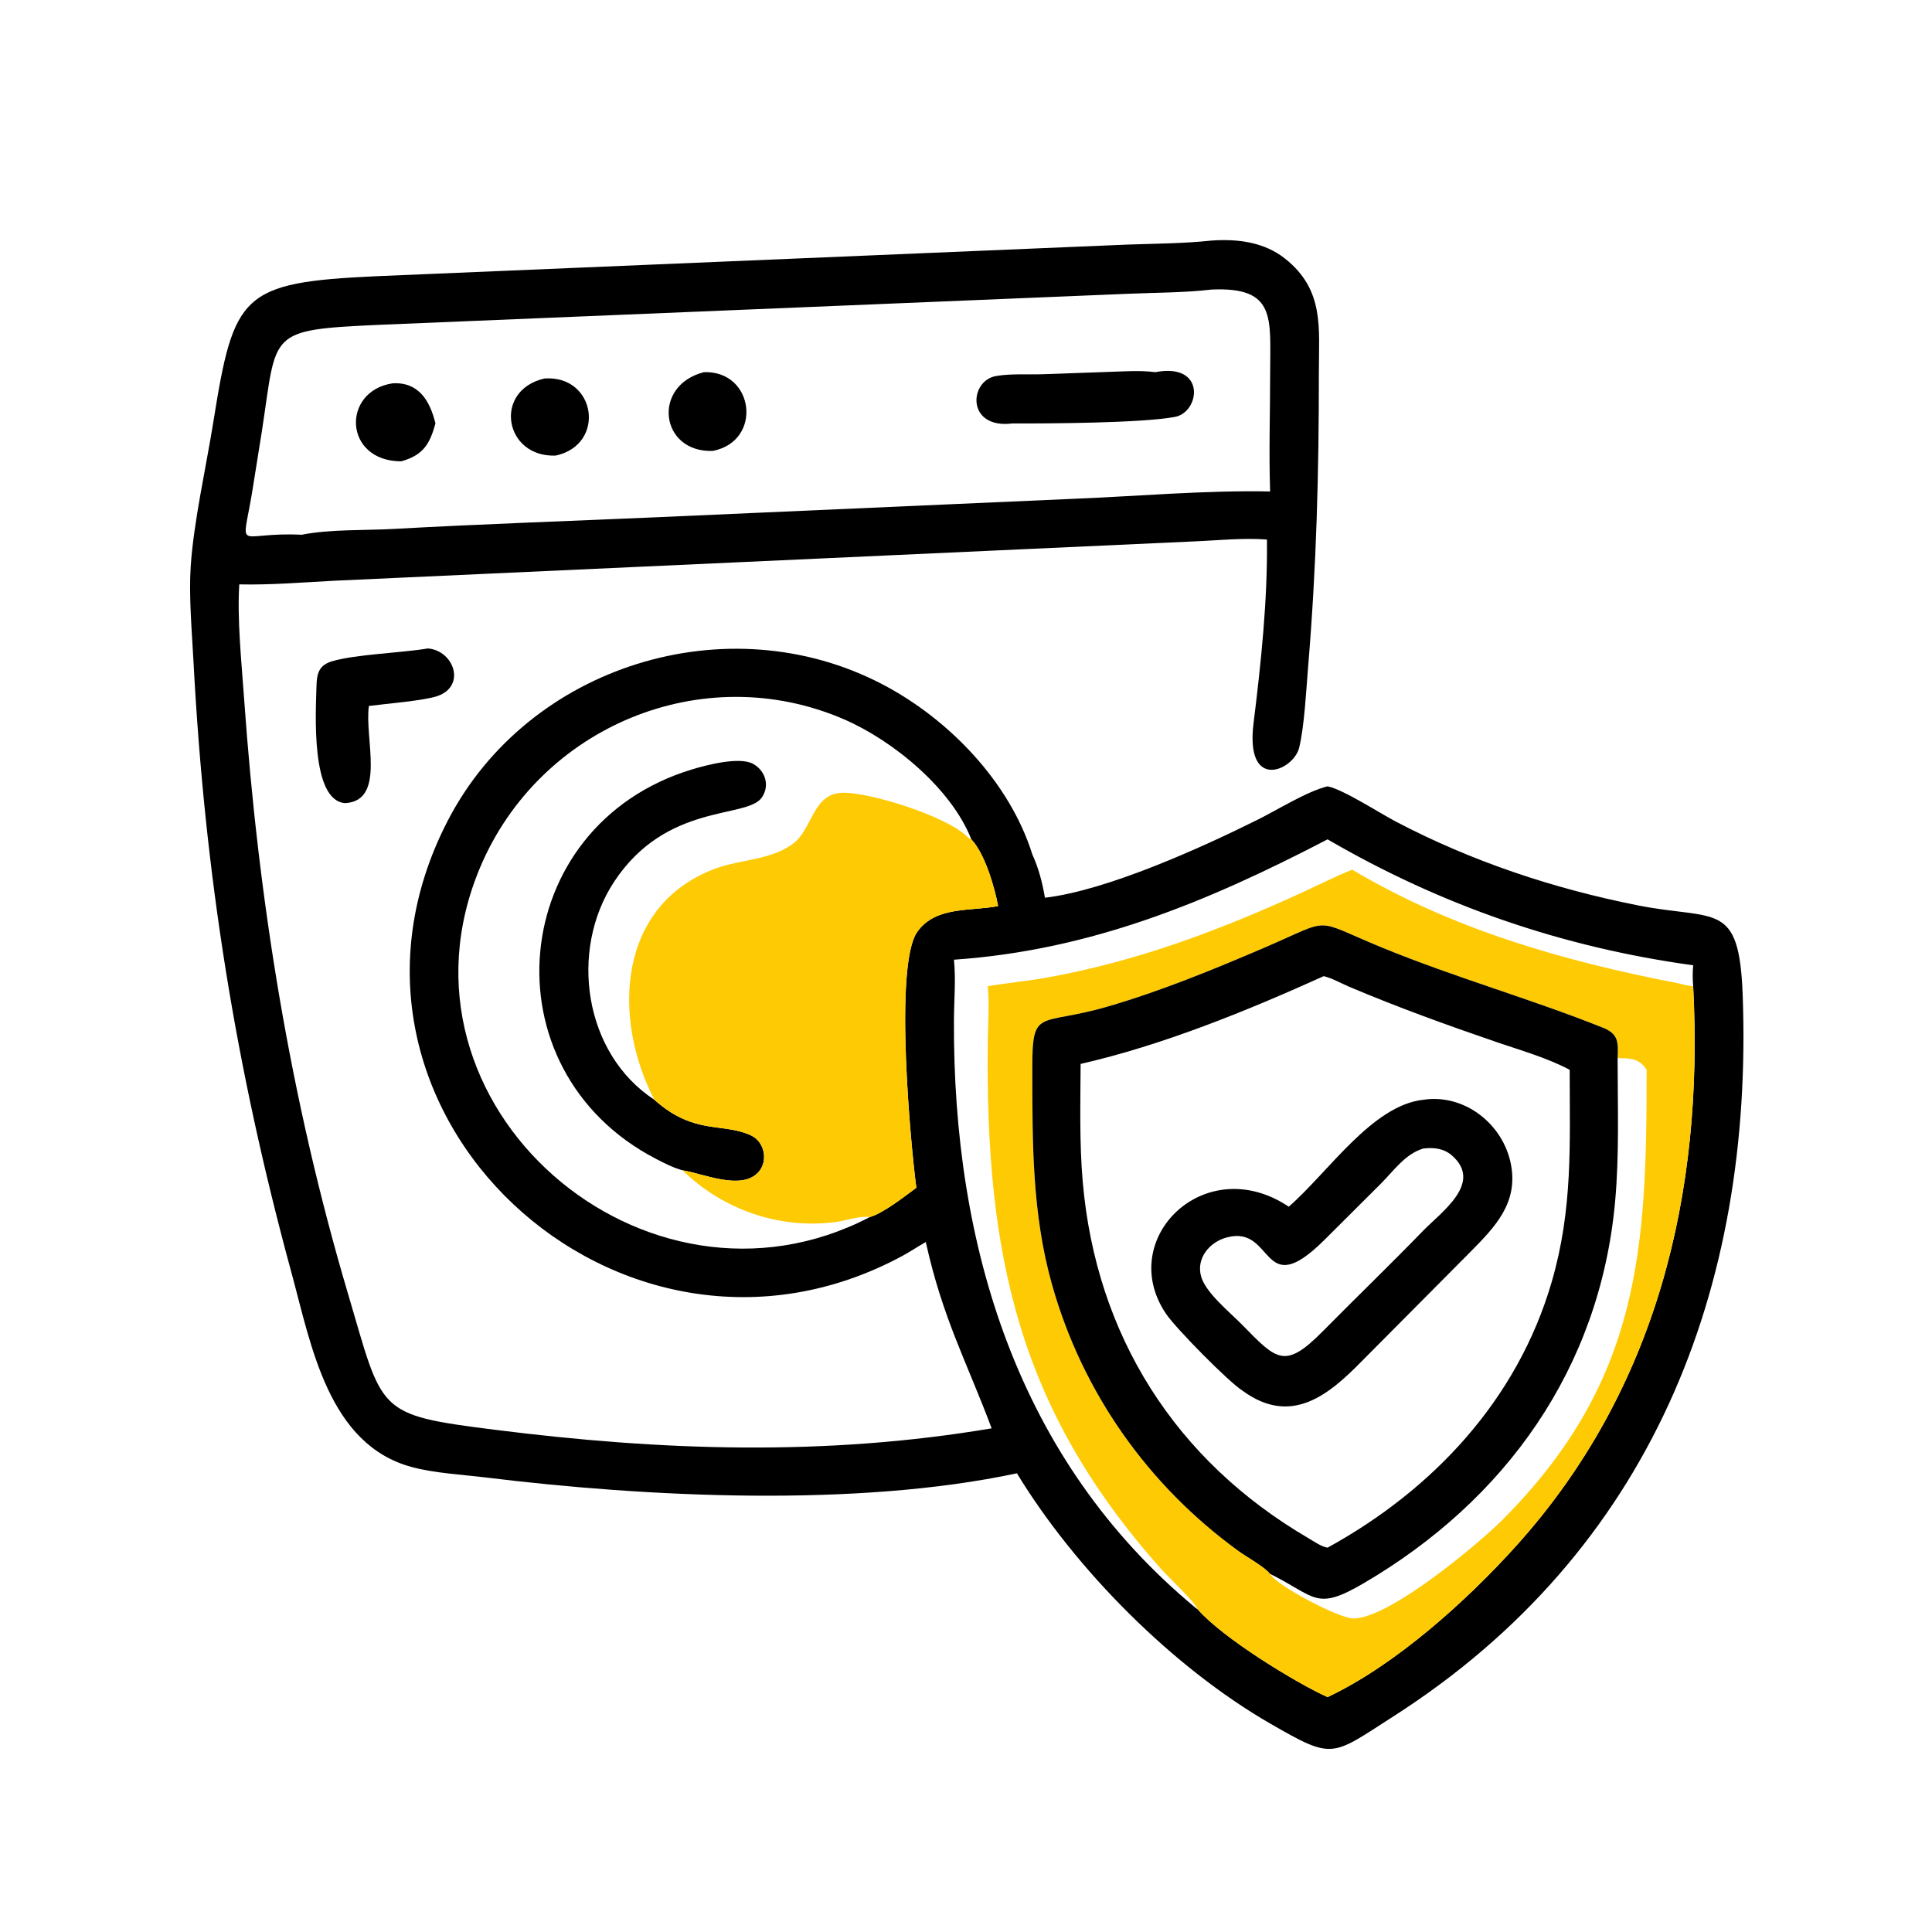
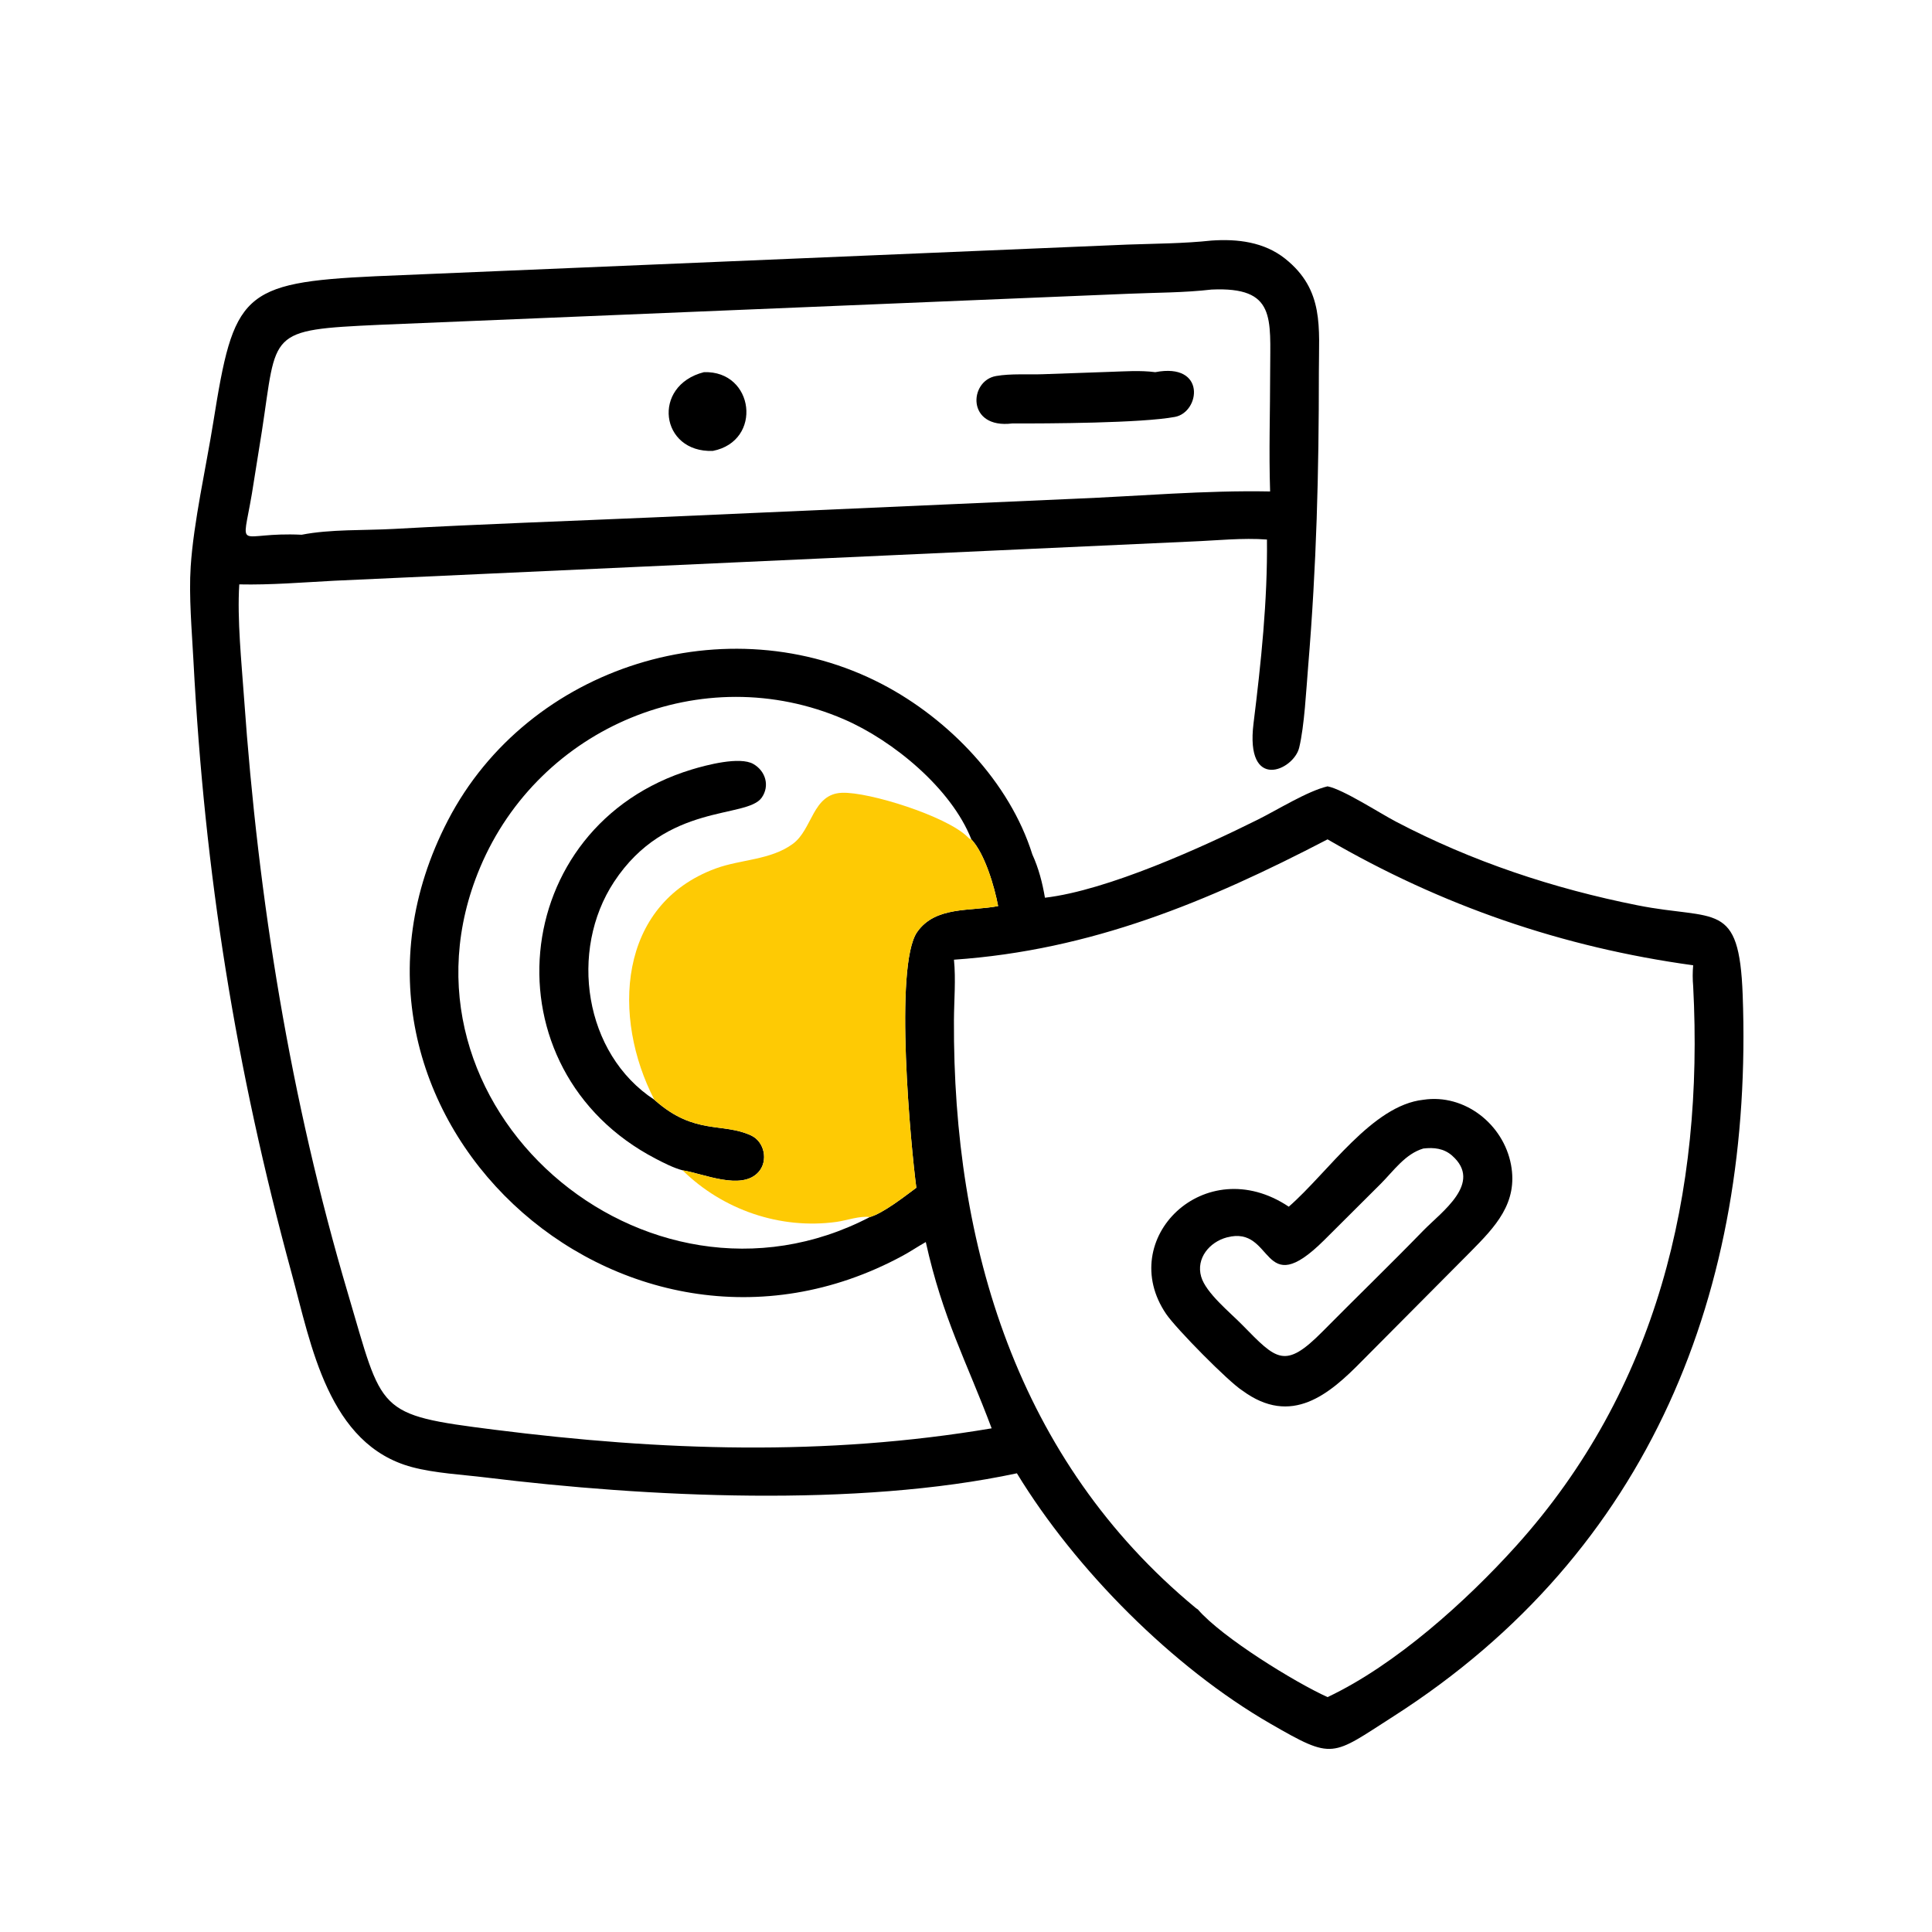
<svg xmlns="http://www.w3.org/2000/svg" height="1024" width="1024">
-   <path d="M113.422 171.844C120.337 172.449 123.568 181.818 115.929 184.462C112.395 185.686 102.171 186.504 97.762 187.088C96.531 195.612 102.403 212.186 91.496 212.838C82.241 212.249 83.704 188.536 83.871 181.811C83.955 178.413 84.544 176.249 88.093 175.215C94.375 173.385 106.267 173.044 113.422 171.844Z" transform="scale(2 2)" />
  <path d="M321.069 63.75C327.966 63.27 335.022 64.126 340.583 68.558C351.006 76.864 349.511 86.845 349.514 98.536C349.519 125.352 348.903 149.764 346.67 176.645C346.158 182.821 345.688 192.361 344.296 198.142C342.849 204.149 329.941 209.93 332.201 191.673C334.188 175.624 335.935 159.134 335.757 142.983C329.376 142.483 322.269 143.257 315.838 143.506L88.573 153.9C80.219 154.339 71.774 155.05 63.411 154.869C62.819 164.059 64.019 175.673 64.672 184.924C68.461 238.593 76.906 291.152 92.208 342.799C101.581 374.433 99.431 374.898 131.071 378.896C175.298 384.485 218.634 385.985 262.798 378.524C256.106 360.665 249.872 349.535 245.343 329.154C243.278 330.308 241.325 331.645 239.236 332.776C164.475 373.276 78.906 294.248 118.681 217.452C139.999 176.292 192.871 159.942 233.844 181.346C251.436 190.536 267.563 207.242 273.582 226.436C275.256 230.1 276.248 233.941 276.921 237.906C293.516 235.972 318.766 224.468 333.386 217.184C338.587 214.592 346.509 209.641 351.818 208.389C355.932 209.181 365.501 215.416 369.956 217.752C390.1 228.314 411.687 235.487 433.993 239.92C454.689 244.033 460.902 238.489 461.829 263.667C464.697 341.558 437.602 411.12 369.296 454.84C352.741 465.437 353.523 466.506 336.676 456.797C310.804 441.886 285.034 415.966 269.487 390.438C226.996 399.521 171.427 396.777 128.782 391.553C122.492 390.783 115.278 390.421 109.194 388.8C86.995 382.882 82.47 356.468 77.308 337.527C62.455 283.035 54.248 231.833 51.263 175.081C50.847 167.174 50.025 157.981 50.536 150.142C51.302 138.377 54.642 123.675 56.53 111.858C61.951 77.935 63.948 74.867 99.531 73.207L298.902 64.813C306.267 64.557 313.742 64.538 321.069 63.75ZM358.34 230.47C354.053 232.175 349.899 234.305 345.704 236.233C323.463 246.456 301.403 254.795 277.15 259.121C272.046 260.032 266.864 260.487 261.755 261.365C262.228 266.137 261.841 270.734 261.779 275.5C261.041 332.292 269.787 373.325 307.858 415.959C309.831 418.168 316.508 424.412 317.431 426.505C323.906 434 343.285 445.899 351.818 449.751C369.845 441.235 388.593 424.321 401.736 409.748C439.143 368.268 451.575 316.139 448.709 261.365C447.261 261.287 445.822 260.791 444.398 260.515C414.198 254.665 384.909 246.263 358.34 230.47ZM230.509 322.538C234.081 321.506 239.707 317.083 242.842 314.765C241.413 304.125 236.844 255.89 243.06 246.996C247.903 240.067 257.166 241.558 264.513 240.121C263.563 235.042 260.993 226.216 257.416 222.438C252.136 208.976 236.672 196.237 223.621 190.604C186.229 174.463 142.935 192.547 127.221 229.912C100.733 292.894 170.982 353.552 230.509 322.538ZM321.069 76.737C313.81 77.582 306.368 77.538 299.067 77.849L100.641 86.075C70.594 87.453 73.472 87.794 69.406 114.247L66.754 130.84C64.039 146.878 62.598 140.871 79.938 141.714C87.547 140.218 96.576 140.604 104.358 140.17C127.261 138.895 150.205 138.116 173.122 137.115L284.374 132.195C301.71 131.497 319.244 129.905 336.593 130.241C336.246 119.707 336.605 109.063 336.605 98.516C336.606 84.302 338.243 75.955 321.069 76.737ZM351.818 222.438C320.072 238.962 289.17 251.821 252.811 254.331C253.331 259.655 252.831 265.042 252.804 270.382C252.505 330.228 269.712 387.062 316.758 426.024C316.974 426.203 317.192 426.359 317.431 426.505C316.508 424.412 309.831 418.168 307.858 415.959C269.787 373.325 261.041 332.292 261.779 275.5C261.841 270.734 262.228 266.137 261.755 261.365C266.864 260.487 272.046 260.032 277.15 259.121C301.403 254.795 323.463 246.456 345.704 236.233C349.899 234.305 354.053 232.175 358.34 230.47C384.909 246.263 414.198 254.665 444.398 260.515C445.822 260.791 447.261 261.287 448.709 261.365C448.546 259.545 448.541 257.629 448.709 255.81C413.97 251.038 381.985 239.976 351.818 222.438Z" transform="scale(2 2)" />
-   <path d="M144.312 100.298C157.967 99.371 160.69 117.769 147.3 120.732C133.564 121.293 130.611 103.414 144.312 100.298Z" transform="scale(2 2)" />
-   <path d="M104.047 101.587C110.923 101.177 113.939 106.185 115.398 112.221C113.91 117.618 112.18 120.648 106.31 122.259C90.981 122.201 90.504 103.609 104.047 101.587Z" transform="scale(2 2)" />
  <path d="M186.548 98.629C199.919 98.162 202.208 116.878 188.913 119.496C174.929 120.009 172.642 102.178 186.548 98.629Z" transform="scale(2 2)" />
  <path d="M306.159 98.629C319.731 96.015 318.04 109.227 311.388 110.481C302.576 112.141 277.558 112.245 268.242 112.221C256.063 113.726 256.755 100.895 263.975 99.648C267.947 98.962 272.34 99.321 276.369 99.171L293.938 98.554C297.999 98.43 302.12 98.101 306.159 98.629Z" transform="scale(2 2)" />
  <path d="M180.887 310.146C178.514 309.52 175.994 308.228 173.817 307.097C128.415 283.518 134.311 218.81 183.317 203.926C187.115 202.773 196.046 200.391 199.655 202.472C202.88 204.332 204.047 208.233 201.879 211.361C197.931 217.057 176.611 212.577 162.718 233.716C150.772 251.893 154.721 279.244 173.412 291.45L173.673 291.683C184.122 300.844 191.427 297.401 199.028 300.901C202.608 302.549 203.646 307.641 201.026 310.588C196.523 315.654 186.248 310.955 180.887 310.146Z" transform="scale(2 2)" />
  <path d="M173.412 291.45C162.118 269.656 163.642 239.759 189.643 230.166C196.308 227.707 204.211 227.965 210.115 223.626C215.359 219.772 215.295 210.387 223.134 210.098C230.321 209.834 250.662 216.248 256.294 221.679C256.658 222.03 256.903 222.337 257.416 222.438C260.993 226.216 263.563 235.042 264.513 240.121C257.166 241.558 247.903 240.067 243.06 246.996C236.844 255.89 241.413 304.125 242.842 314.765C239.707 317.083 234.081 321.506 230.509 322.538C227.962 322.138 224.282 323.457 221.692 323.814C206.731 325.877 191.55 320.613 180.887 310.146C186.248 310.955 196.523 315.654 201.026 310.588C203.646 307.641 202.608 302.549 199.028 300.901C191.427 297.401 184.122 300.844 173.673 291.683L173.412 291.45Z" fill="#FECA04" transform="scale(2 2)" />
-   <path d="M358.34 230.47C384.909 246.263 414.198 254.665 444.398 260.515C445.822 260.791 447.261 261.287 448.709 261.365C451.575 316.139 439.143 368.268 401.736 409.748C388.593 424.321 369.845 441.235 351.818 449.751C343.285 445.899 323.906 434 317.431 426.505C316.508 424.412 309.831 418.168 307.858 415.959C269.787 373.325 261.041 332.292 261.779 275.5C261.841 270.734 262.228 266.137 261.755 261.365C266.864 260.487 272.046 260.032 277.15 259.121C301.403 254.795 323.463 246.456 345.704 236.233C349.899 234.305 354.053 232.175 358.34 230.47ZM336.593 417.096C348.822 423.185 348.62 427.057 361.46 419.533C398.931 397.577 423.945 362.762 428.009 318.565C429.167 305.973 428.68 293.058 428.684 280.417C428.857 276.218 428.945 274.017 424.798 272.356C405.823 264.755 385.616 259.065 366.308 251.143C347.375 243.375 353.664 243.176 334.884 251.223C321.397 257.001 307.72 262.618 293.619 266.73C275.034 272.149 273.543 266.669 273.57 283.727C273.601 302.98 273.51 321.59 278.769 340.336C286.809 368.99 304.293 393.738 328.34 411.122C330.322 412.555 335.303 415.316 336.593 417.096ZM428.684 280.417C428.68 293.058 429.167 305.973 428.009 318.565C423.945 362.762 398.931 397.577 361.46 419.533C348.62 427.057 348.822 423.185 336.593 417.096C338.109 420.109 354.719 428.821 358.551 428.9C368.035 429.094 391.892 409.067 398.179 402.761C434.879 365.95 436.409 330.624 436.373 283.516C434.4 280.446 432.168 280.467 428.684 280.417Z" fill="#FECA04" transform="scale(2 2)" />
-   <path d="M336.593 417.096C335.303 415.316 330.322 412.555 328.34 411.122C304.293 393.738 286.809 368.99 278.769 340.336C273.51 321.59 273.601 302.98 273.57 283.727C273.543 266.669 275.034 272.149 293.619 266.73C307.72 262.618 321.397 257.001 334.884 251.223C353.664 243.176 347.375 243.375 366.308 251.143C385.616 259.065 405.823 264.755 424.798 272.356C428.945 274.017 428.857 276.218 428.684 280.417C428.68 293.058 429.167 305.973 428.009 318.565C423.945 362.762 398.931 397.577 361.46 419.533C348.62 427.057 348.822 423.185 336.593 417.096ZM350.809 258.688C330.432 267.89 308.206 276.965 286.376 281.946C286.321 292.303 286.038 302.752 286.927 313.08C290.451 354.023 311.589 387.089 346.666 407.588C348.054 408.399 350.23 409.923 351.818 410.148C379.833 394.758 402.158 370.868 411.22 339.714C416.839 320.397 415.999 303.294 415.985 283.516C410.07 280.356 403.075 278.381 396.736 276.208C383.471 271.662 370.349 266.93 357.439 261.453C355.326 260.557 353.018 259.22 350.809 258.688Z" transform="scale(2 2)" />
  <path d="M377.204 291.45C388.155 289.794 398.421 297.944 400.43 308.652C402.34 318.829 396.209 325.139 389.745 331.691L360.922 360.693C352.294 369.494 342.249 378.111 329.224 368.502C325.587 366.207 311.703 352.129 309.047 348.227C295.548 328.397 319.298 304.908 341.538 319.784C352.009 310.672 363.627 292.913 377.204 291.45ZM377.204 304.368C372.417 305.774 369.35 310.261 365.95 313.676L350.943 328.631C334.053 345.412 337.832 324.545 325.128 327.924C320.553 329.14 316.909 333.447 318.324 338.337C319.576 342.665 325.983 347.802 329.224 351.125C338.353 360.431 340.473 362.994 350.555 352.8C359.403 343.854 368.457 335.102 377.225 326.082C382.035 321.134 393.02 313.499 384.842 306.268C382.641 304.322 380.006 304.045 377.204 304.368Z" transform="scale(2 2)" />
</svg>